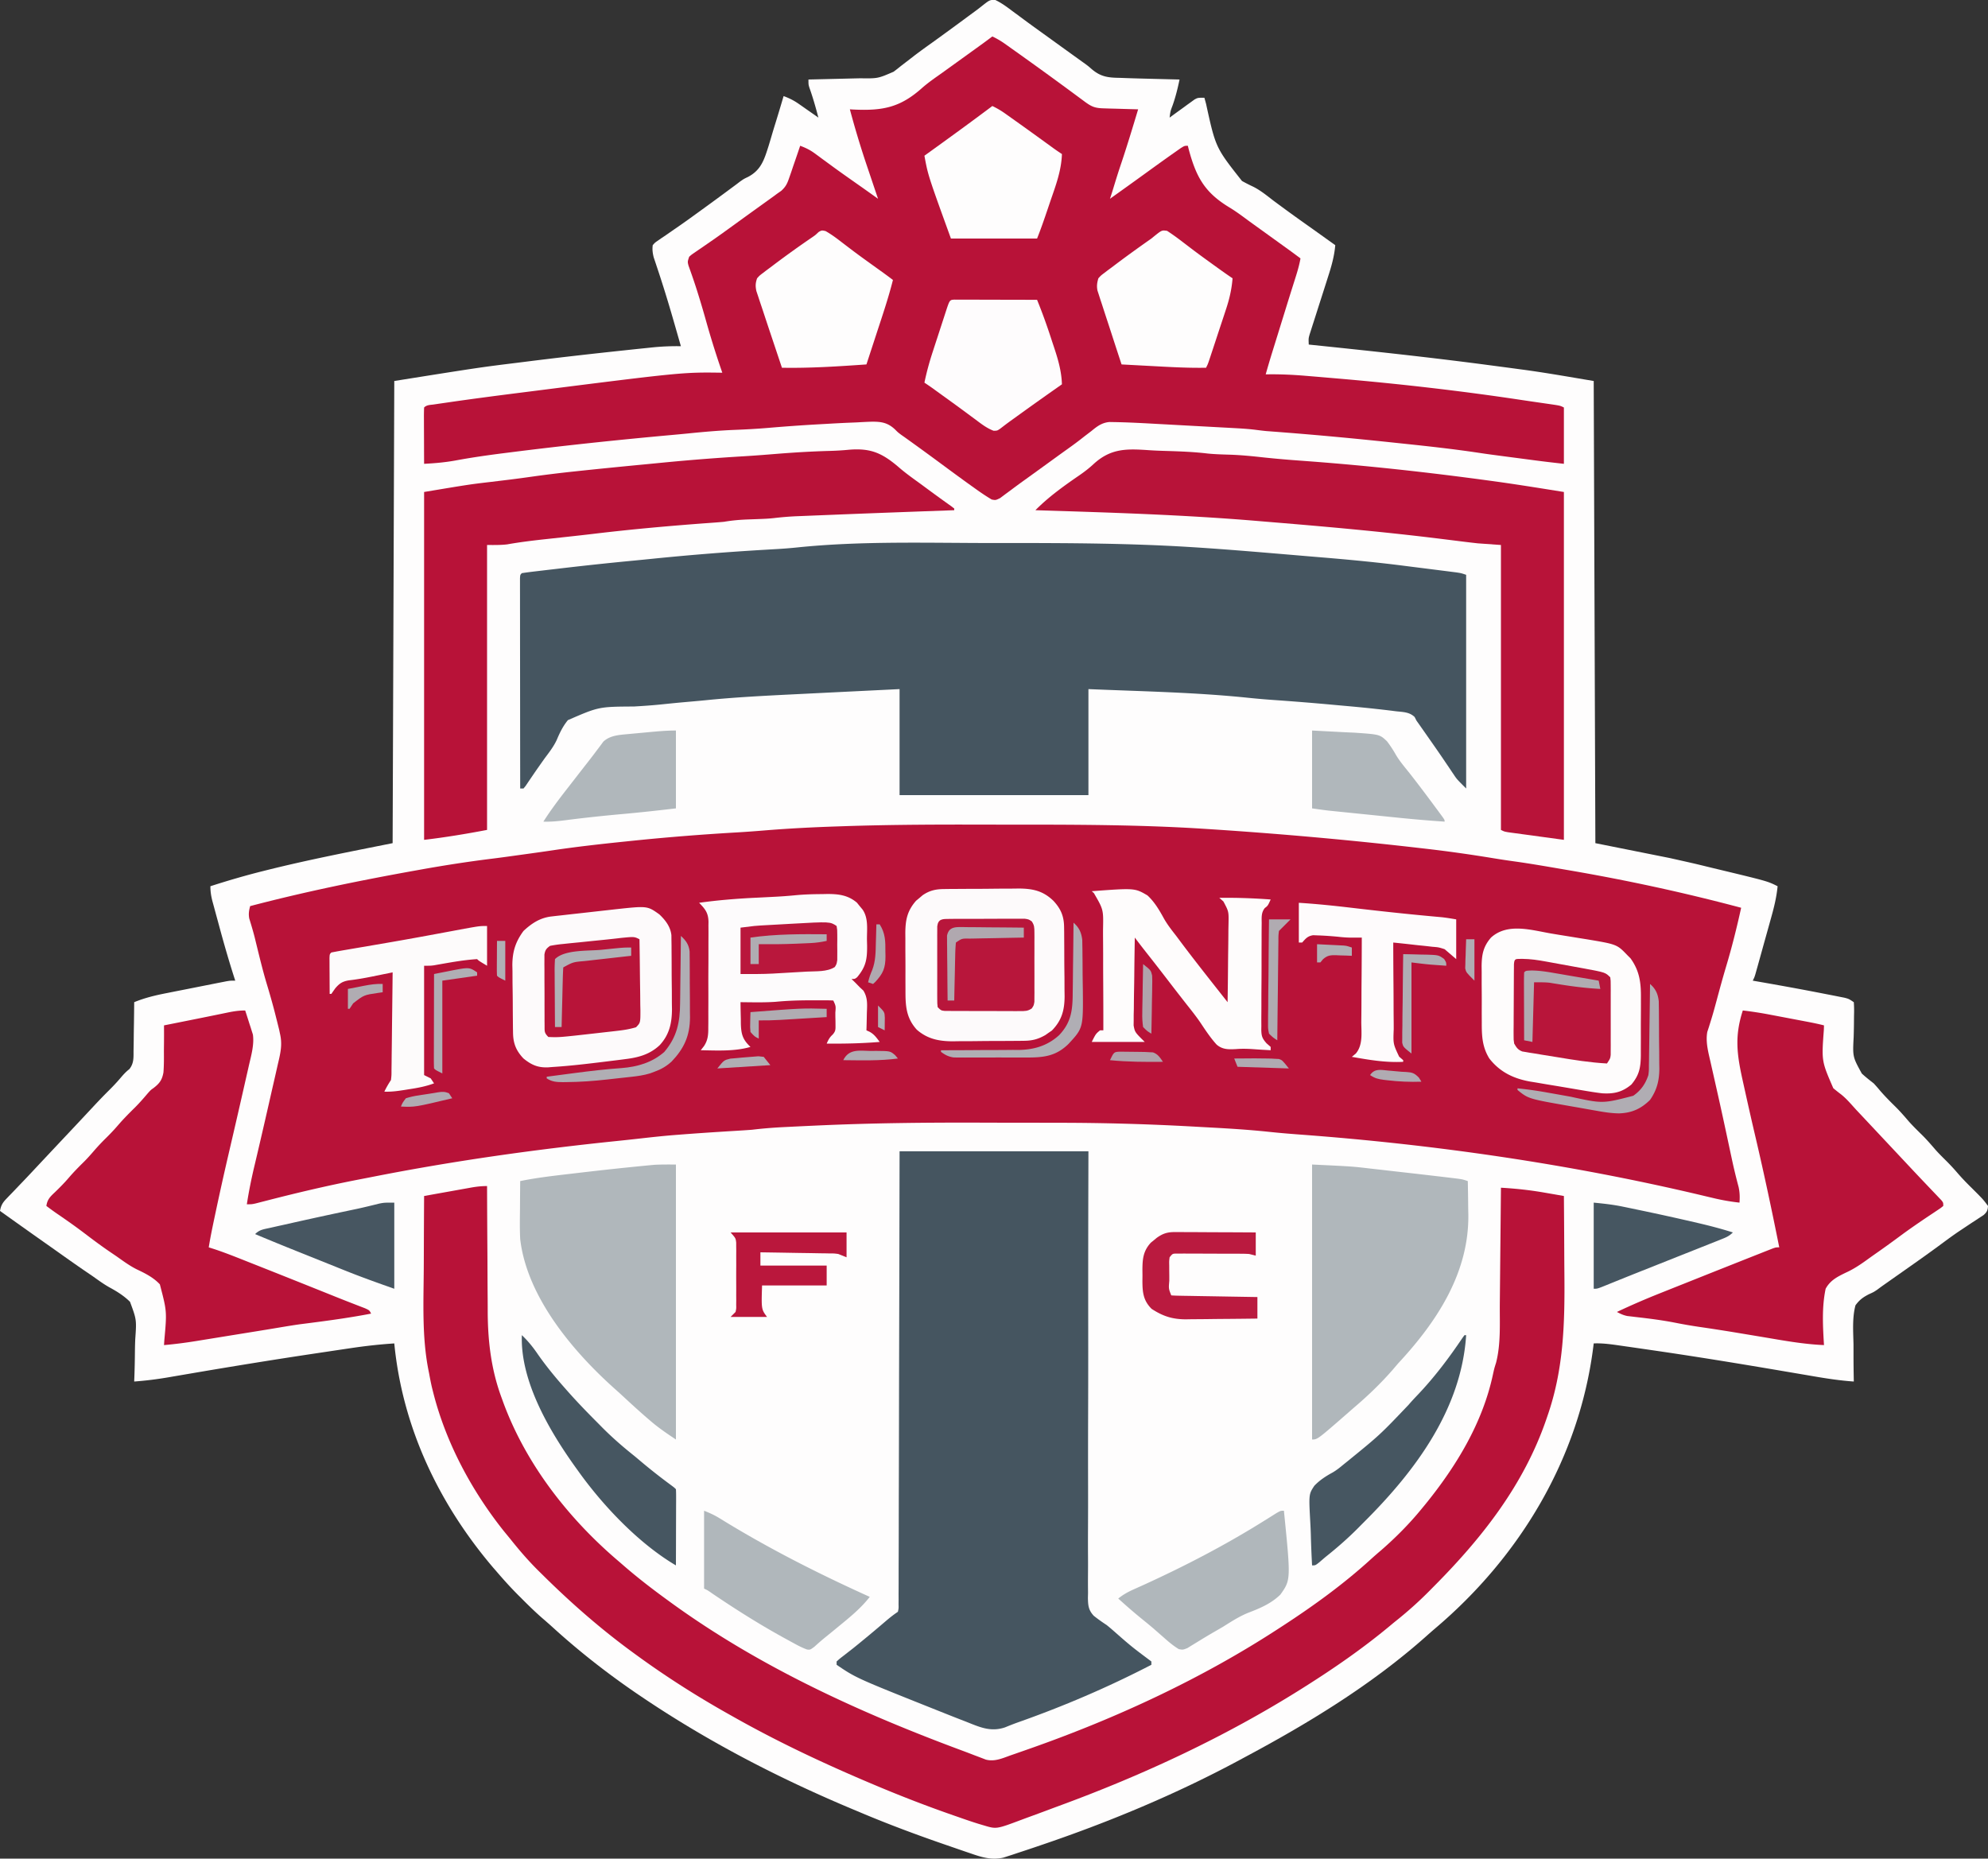
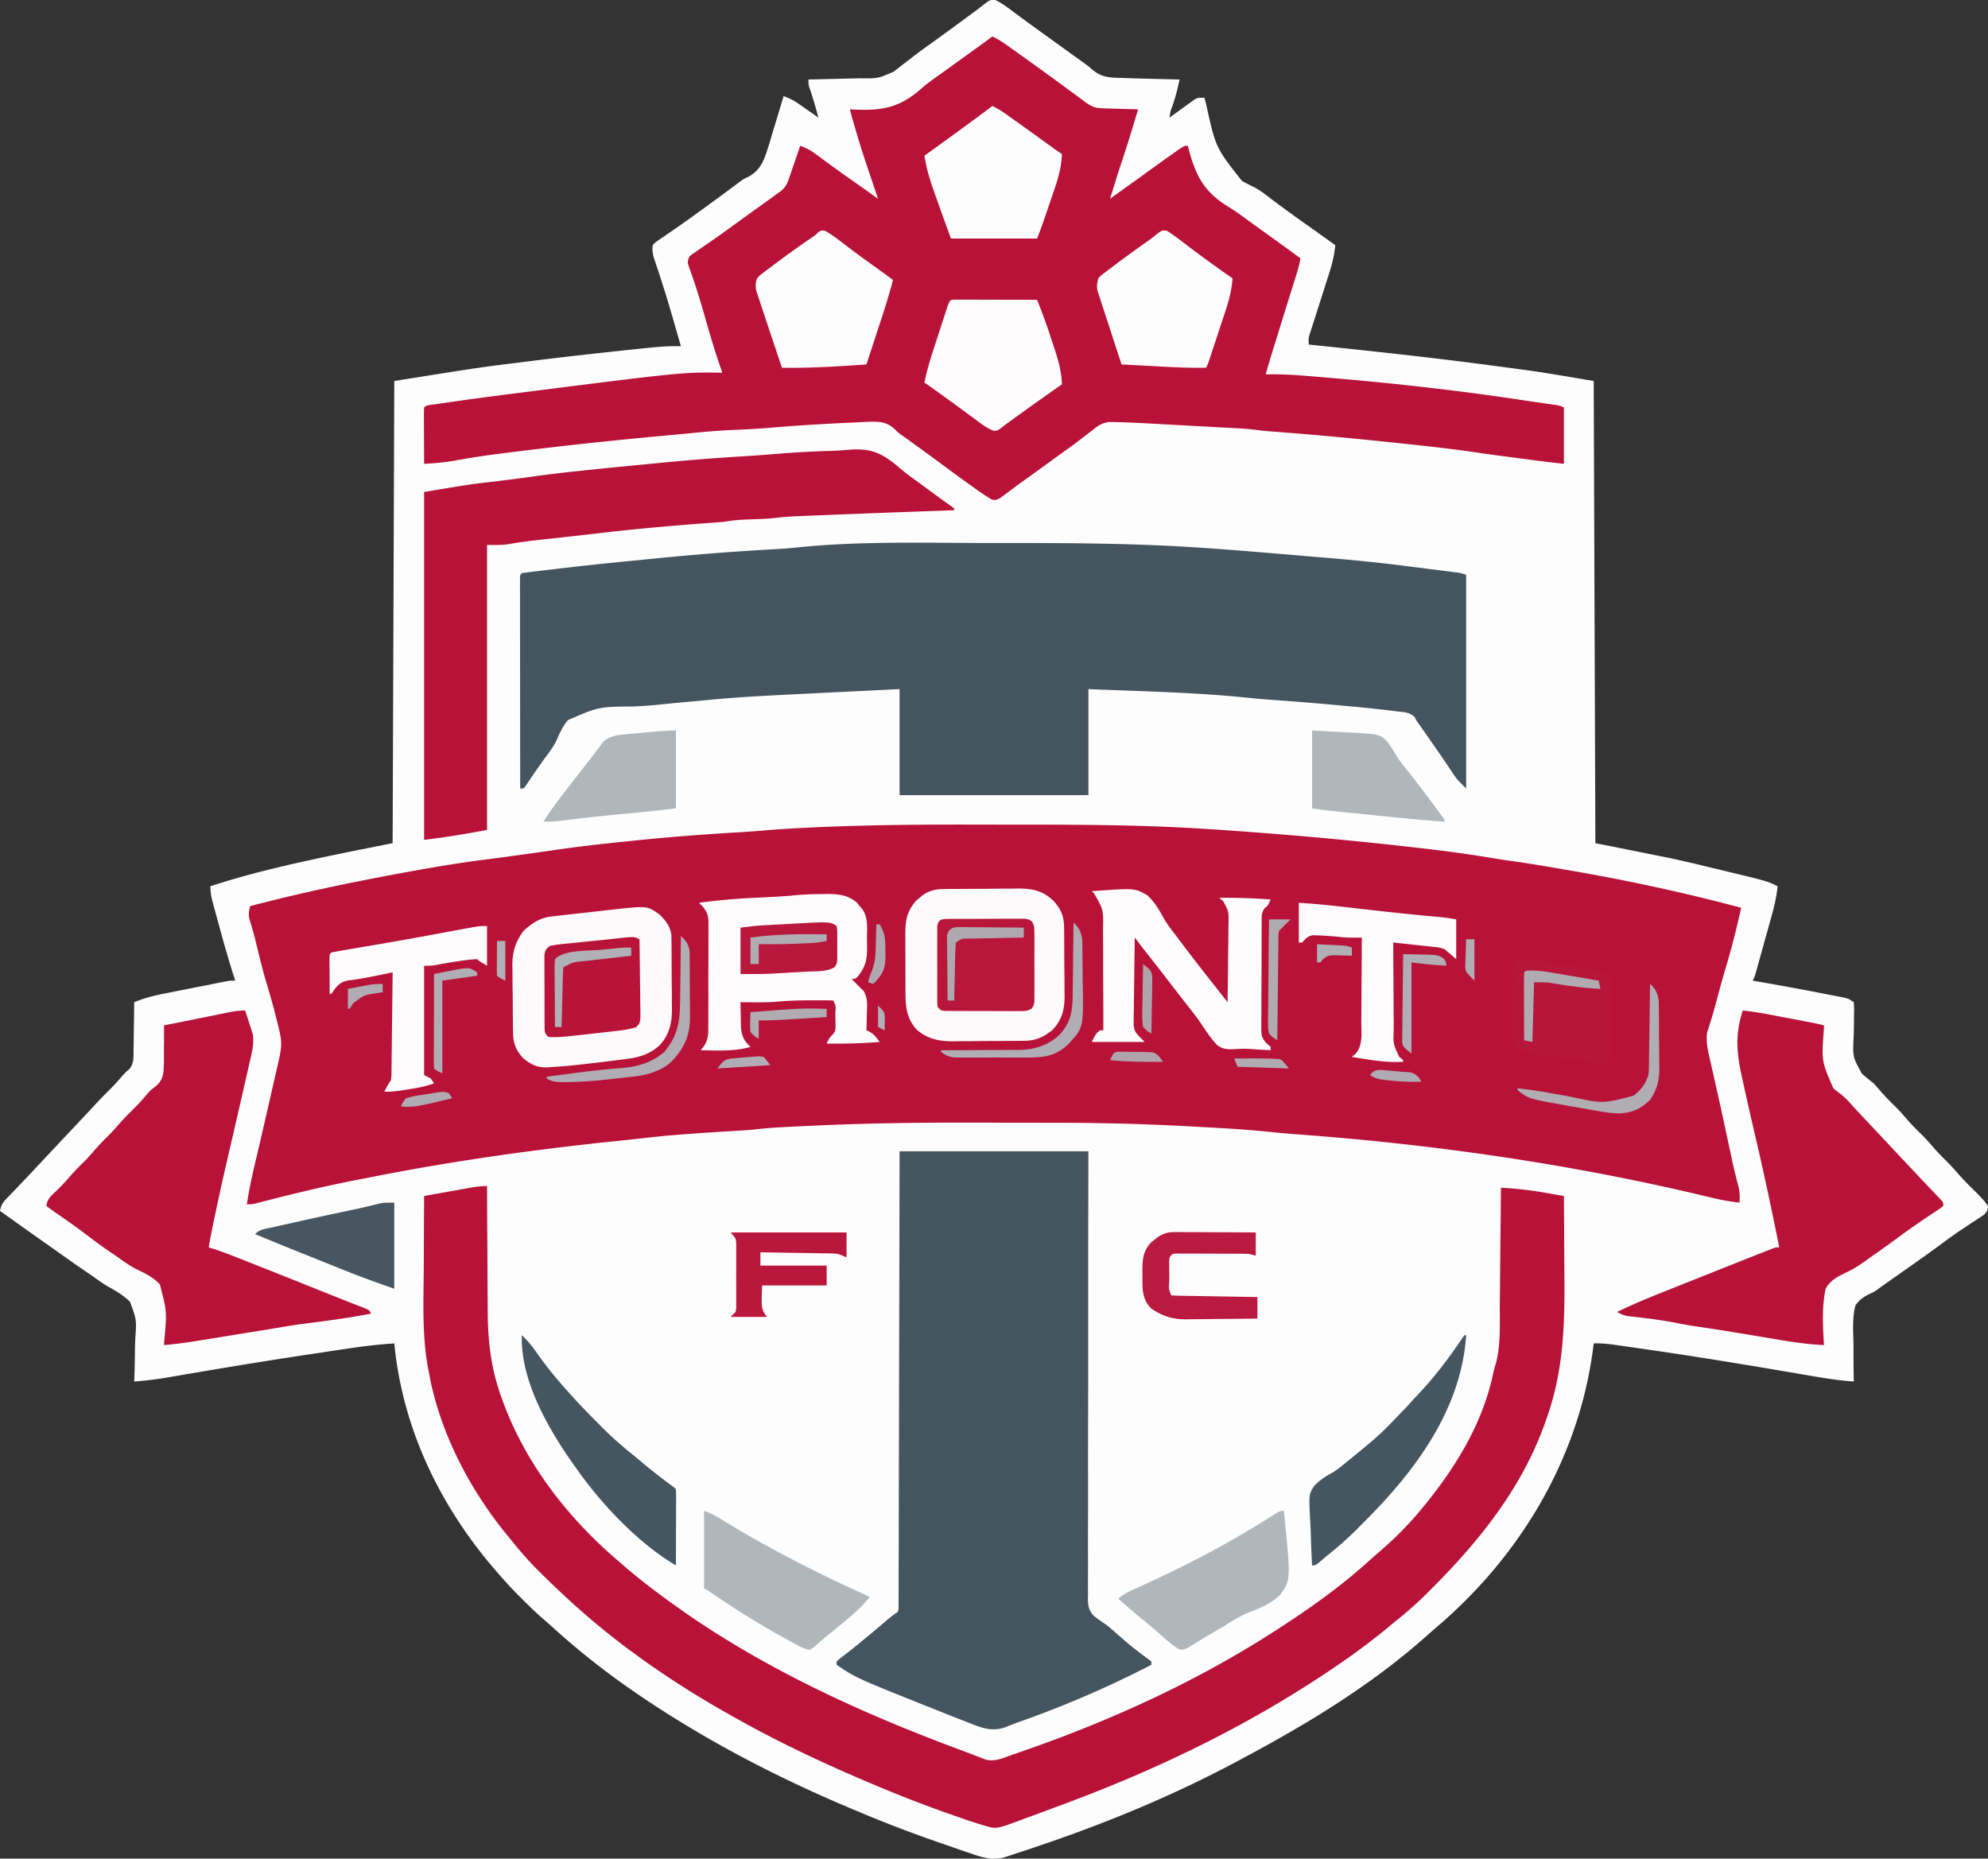
<svg xmlns="http://www.w3.org/2000/svg" width="1200" height="1122">
  <rect width="100%" height="100%" fill="#333333" stroke="none" />
  <path fill="#FEFDFD" d="M600.426-.172c3.964 1.805 7.29 4.313 10.761 6.922l4.856 3.578 2.498 1.854c3.795 2.806 7.628 5.56 11.459 8.318l4.46 3.223a9877 9877 0 0 0 11.813 8.52l4.54 3.269 2.101 1.515 2.071 1.473C657 40 657 40 658.913 41.676 664.46 46.406 668.843 46.9 676 47q2.126.073 4.251.153c4.812.173 9.624.293 14.437.41l5.052.13q6.13.159 12.26.307c-1.097 5.267-2.34 10.352-4.125 15.438C706.48 67.14 706.48 67.14 706 71l1.497-1.102A1263 1263 0 0 1 714.25 65l2.355-1.734 2.286-1.641 2.094-1.523C723 59 723 59 727 59l1 3.65c5.796 26.46 5.796 26.46 21.688 46.6a107 107 0 0 0 6.933 3.532c4.411 2.258 8.21 5.396 12.129 8.406q2.385 1.77 4.777 3.527l2.297 1.69c4.78 3.503 9.611 6.937 14.445 10.366 3.207 2.277 6.406 4.567 9.606 6.854l3.555 2.54L806 148c-.588 6.726-2.301 12.732-4.379 19.14l-1.005 3.166c-1.053 3.317-2.115 6.63-3.178 9.944a3775 3775 0 0 0-3.19 9.987q-.985 3.1-1.987 6.197l-.9 2.833-.798 2.484c-.725 2.51-.725 2.51-.563 6.249l2.352.243c35.47 3.676 70.917 7.473 106.269 12.162q3.135.415 6.272.827 5.953.786 11.904 1.592l3.327.442C934.14 225.19 948.03 227.672 962 230l1 279 45 9c15.299 3.432 15.299 3.432 22.114 5.104 2.744.672 5.49 1.33 8.238 1.986 28.593 6.882 28.593 6.882 34.648 9.91-.63 6.565-2.121 12.652-3.906 18.992l-.863 3.113q-.9 3.235-1.806 6.47-1.39 4.964-2.765 9.933l-1.754 6.297-.836 3.008-.779 2.772-.684 2.444C1059 590 1059 590 1058 592l2.094.364c13.515 2.357 27.014 4.786 40.476 7.433q2.957.578 5.917 1.147l3.642.724 3.22.634C1116 603 1116 603 1119 605c.202 2.779.224 5.35.125 8.121q-.025 2.513-.043 5.025a344 344 0 0 1-.174 7.899c-.614 11.946-.614 11.946 4.92 22.023 2.284 2.115 4.717 4.02 7.172 5.932a92 92 0 0 1 3.625 4.125c3.205 3.757 6.674 7.19 10.188 10.656 2.589 2.627 4.975 5.389 7.374 8.188 2.74 3.07 5.692 5.919 8.622 8.808 2.612 2.65 5.024 5.435 7.445 8.258 1.842 2.073 3.77 4.02 5.746 5.965 2.6 2.56 5.063 5.168 7.438 7.938 2.587 3.013 5.297 5.835 8.124 8.625 7.404 7.364 7.404 7.364 10.438 11.437-.156 2.66-.643 3.676-2.62 5.473l-2.107 1.375-2.354 1.566-2.544 1.649a2673 2673 0 0 0-5.25 3.5l-2.64 1.757c-3.439 2.325-6.781 4.765-10.11 7.242-7.314 5.422-14.741 10.672-22.191 15.904q-5.533 3.887-11.059 7.784l-1.978 1.39a155 155 0 0 0-3.924 2.86c-2.223 1.5-2.223 1.5-5.135 2.813-3.642 1.902-5.639 3.355-8.088 6.687-1.997 7.585-1.354 15.73-1.187 23.5q.01 3.27.005 6.54c.004 5.321.069 10.64.182 15.96-8.33-.57-16.5-1.82-24.72-3.24q-3.465-.596-6.932-1.182-4.99-.846-9.98-1.697c-26.912-4.582-53.84-8.997-80.86-12.903l-6.008-.873q-5.545-.805-11.094-1.593l-3.265-.472c-4.75-.664-9.33-1.239-14.141-1.04l-.256 2.082c-8.485 67.041-44.052 126.46-95.502 170.012a280 280 0 0 0-5.36 4.687C827.91 1017.112 789.799 1040.29 751 1061l-2.867 1.545C709.778 1083.182 669.235 1100.044 628 1114l-3.504 1.193c-3.431 1.16-6.868 2.3-10.308 3.432l-3.11 1.04-2.91.937-2.523.822c-7.186 1.564-12.819-.16-19.555-2.502l-2.885-.977c-3.094-1.053-6.18-2.123-9.268-3.195l-3.202-1.102c-17.484-6.02-34.704-12.441-51.735-19.648l-3.627-1.516c-43.516-18.2-85.468-39.74-124.748-65.921l-1.687-1.125c-19.555-13.064-38.053-27.327-55.426-43.172a380 380 0 0 0-6.301-5.536c-4.263-3.723-8.284-7.654-12.274-11.668l-2.025-2.013C308.403 958.53 304.15 953.848 300 949l-2.414-2.773C264.834 907.688 242.92 861.597 238 811c-8.942.575-17.746 1.567-26.605 2.898l-3.912.579q-5.247.778-10.492 1.57-3.288.495-6.576.985c-25.149 3.76-50.24 7.835-75.304 12.121q-3.055.522-6.11 1.04-3.703.63-7.403 1.272C94.744 832.631 87.934 833.49 81 834l.07-1.666c.225-5.776.335-11.547.382-17.328q.047-3.226.182-6.447c.834-11.878.834-11.878-3.15-22.675-3.672-3.64-7.843-6.247-12.369-8.698-3.523-1.975-6.764-4.348-10.052-6.686a1312 1312 0 0 0-4-2.723c-6.362-4.333-12.628-8.802-18.909-13.252a3915 3915 0 0 0-6.513-4.6A4270 4270 0 0 1 0 731c.587-3.267 1.56-4.95 3.852-7.328l1.806-1.898 1.967-2.024 4.137-4.332 2.142-2.229c3.207-3.349 6.369-6.738 9.534-10.126q8.768-9.355 17.562-18.685a3650 3650 0 0 0 12.115-12.919 3412 3412 0 0 0 3.75-4.02c2.897-3.099 5.828-6.15 8.838-9.138 2.433-2.417 4.76-4.876 6.984-7.489 1.73-2.027 3.254-3.767 5.38-5.386 2.777-3.484 2.536-6.856 2.542-11.13l.05-2.538c.049-2.67.07-5.338.091-8.008q.042-2.72.09-5.437c.074-4.438.123-8.875.16-13.313 6.437-2.644 12.794-4.151 19.613-5.48l3.307-.66q3.44-.685 6.881-1.359 5.278-1.037 10.553-2.093 3.348-.664 6.697-1.326l3.191-.634 2.955-.578 2.598-.51C139 592 139 592 142 592l-.907-2.823c-3.161-9.927-6.032-19.914-8.743-29.972q-1.013-3.744-2.04-7.482l-1.298-4.801-.616-2.238c-.905-3.387-1.396-6.147-1.396-9.684 10.483-3.373 21-6.458 31.688-9.125l2.208-.555c25.168-6.294 50.67-11.233 76.104-16.32l1-279c51.496-8.193 51.496-8.193 74.688-11.062l5.92-.744c19.4-2.43 38.824-4.632 58.267-6.694l3.689-.394q5.15-.545 10.303-1.075l3.031-.32A145 145 0 0 1 411 209a5740 5740 0 0 0-4-13.937l-.607-2.108c-3.117-10.807-6.416-21.534-10.004-32.197l-.955-2.89-.842-2.497c-.657-2.633-.928-4.672-.592-7.371 1.367-1.555 1.367-1.555 3.305-2.875l2.18-1.525 2.39-1.6 4.996-3.473 2.593-1.777c3.868-2.67 7.67-5.427 11.474-8.187.732-.53 1.465-1.058 2.22-1.603a1797 1797 0 0 0 19.123-14.028l2.219-1.643 2.213-1.694C449 108 449 108 451.517 106.802c8.005-4.19 9.833-10.612 12.44-18.764.913-2.985 1.791-5.98 2.668-8.975q.939-3.06 1.887-6.12c1.533-4.97 3.022-9.952 4.488-14.943 3.298 1.227 6.106 2.586 8.988 4.602l2.139 1.484 2.185 1.539 2.245 1.563q2.726 1.9 5.443 3.812c-1.614-6.123-3.312-12.162-5.45-18.125C488 51 488 51 488 48l3.345-.076q6.198-.144 12.396-.296 2.672-.065 5.345-.125 3.86-.089 7.723-.187l2.378-.05c10.723.141 10.723.141 20.215-3.97.736-.56 1.471-1.122 2.229-1.7l2.307-1.846q2.511-1.931 5.027-3.86l2.546-1.978c3.766-2.893 7.625-5.652 11.489-8.412a1970 1970 0 0 0 21.545-15.744 861 861 0 0 1 4.406-3.236q2.019-1.497 3.977-3.07c4.337-3.398 4.337-3.398 7.498-3.622" />
  <path fill="#B81238" d="M595.65 497.8q7.242.016 14.485.015c38.95-.003 77.902.023 116.79 2.525l2.327.148c42.865 2.767 85.58 6.573 128.248 11.512l3.167.363c13.658 1.572 27.22 3.502 40.786 5.734 4.229.695 8.46 1.336 12.707 1.919 9.793 1.365 19.532 3.07 29.278 4.734l3.143.537c35.237 6.027 69.862 13.51 104.419 22.713-2.6 11.859-5.517 23.586-9.001 35.214-2.06 6.905-3.956 13.853-5.823 20.812-1.1 4.09-2.212 8.164-3.48 12.204-.375 1.203-.748 2.406-1.133 3.645l-.997 3.055c-1.127 6.112.644 12.443 2 18.425l.469 2.084q.499 2.22 1.003 4.438c.906 3.991 1.8 7.985 2.696 11.978l.564 2.509c1.33 5.931 2.627 11.87 3.905 17.812l.54 2.507q1.036 4.825 2.068 9.652.711 3.333 1.427 6.665l.452 2.102c1.127 5.187 2.397 10.327 3.765 15.456.726 3.253.771 6.126.545 9.442a127 127 0 0 1-16.082-2.82l-4.702-1.111-2.477-.59c-79.209-18.765-160.523-30.519-241.674-36.542-6.338-.471-12.655-.985-18.974-1.657-11.989-1.27-23.986-2.013-36.023-2.658-3.405-.182-6.809-.373-10.213-.565a1473 1473 0 0 0-79.524-2.257l-6.33-.012q-10.102-.02-20.203-.027-10.177-.004-20.356-.042c-33.485-.127-66.885.205-100.34 1.734l-2.237.102q-7.31.336-14.62.7c-1.215.06-2.429.12-3.68.18-6.225.326-12.377.817-18.565 1.565q-3.39.26-6.781.465l-3.763.232c-1.958.12-1.958.12-3.956.24-9.943.622-19.88 1.28-29.812 2.063l-2.79.215c-6.654.537-13.282 1.253-19.915 2.002q-7.621.86-15.253 1.642c-48.908 5.056-97.627 11.893-145.876 21.383q-4.918.967-9.838 1.914c-18.663 3.63-37.152 8.01-55.559 12.758l-3.27.836-2.832.734C152 727 152 727 149 727c1.264-8.23 2.923-16.284 4.875-24.375a4443 4443 0 0 0 2.35-10.005 4546 4546 0 0 0 7.439-32.37q.834-3.678 1.682-7.353c.802-3.483 1.59-6.969 2.373-10.456.245-1.05.49-2.1.744-3.181 1.204-5.44 1.812-9.727.537-15.26l-.493-2.36-.523-2.1-.595-2.4-.639-2.515-.672-2.67c-1.56-6.124-3.295-12.178-5.127-18.225-2.181-7.302-3.995-14.693-5.808-22.094l-.713-2.91-.697-2.862c-.98-3.826-2.114-7.604-3.275-11.378-.515-2.796-.182-4.757.542-7.486 32.761-8.6 65.855-15.395 99.188-21.375l3.543-.64c14.565-2.618 29.126-4.873 43.814-6.68 5.701-.71 11.39-1.515 17.08-2.305l3.344-.46c5.216-.722 10.43-1.447 15.637-2.227 14.592-2.17 29.221-3.803 43.894-5.313l3.809-.395c21.201-2.188 42.4-3.866 63.677-5.1a743 743 0 0 0 16.815-1.216c14.582-1.188 29.152-1.914 43.773-2.402l3.71-.128c28.787-.966 57.566-1.033 86.365-.96M599 22c2.661 1.272 5.072 2.656 7.477 4.363l2.003 1.418c.708.505 1.416 1.01 2.145 1.532A2837.154 2837.154 0 0 1 620 36l2.248 1.609a2361 2361 0 0 1 28.648 20.897l2.288 1.692 2.017 1.495c3.986 2.893 6.09 3.582 10.998 3.72l3.662.117 3.827.094 3.86.117q4.726.142 9.452.258c-3.484 11.588-6.987 23.156-10.871 34.617-1.524 4.567-2.934 9.167-4.332 13.774A232 232 0 0 1 670 120c6.94-4.942 13.868-9.899 20.766-14.899 6.22-4.506 12.446-9.004 18.734-13.413 1.02-.719 2.042-1.437 3.094-2.176C715 88 715 88 717 88l.525 2.073c4.558 17.053 9.804 26.33 24.982 35.397 4.02 2.467 7.766 5.29 11.556 8.093q2.205 1.594 4.417 3.183 7.201 5.185 14.395 10.379c.755.545 1.51 1.09 2.29 1.65l2.14 1.545 1.874 1.352A466 466 0 0 1 785 156c-.728 4.11-1.88 7.989-3.145 11.965l-1.357 4.296-.734 2.318c-1.358 4.303-2.69 8.614-4.026 12.925l-.847 2.733-3.46 11.17-3.35 10.807A558 558 0 0 0 764 226l2.194-.031c7.401-.059 14.684.288 22.056.914l3.49.286q5.63.47 11.26.956l3.924.334c37.312 3.2 74.508 7.42 111.54 13.01q5.018.751 10.04 1.472l5.558.809 2.438.35c5.27.785 5.27.785 7.5 1.9v34c-5.828-.648-11.641-1.32-17.453-2.086l-2.367-.31-4.94-.65q-3.663-.483-7.326-.962c-13.545-1.78-13.545-1.78-19.73-2.704-15.073-2.248-30.202-3.909-45.357-5.5l-6.49-.686c-21.284-2.254-42.578-4.27-63.916-5.947l-2.809-.222q-2.535-.197-5.073-.389l-2.272-.174-1.927-.145a186 186 0 0 1-6.138-.718c-3.895-.494-7.776-.773-11.697-.988l-2.127-.118q-3.445-.19-6.89-.374l-4.85-.264q-5.07-.277-10.144-.547-6.448-.346-12.896-.703-5.007-.275-10.015-.543-2.375-.129-4.749-.26c-7.374-.407-14.75-.77-22.135-.898l-3.034-.053c-4.541.41-7.42 2.594-10.852 5.429l-4.36 3.328c-.733.576-1.466 1.153-2.22 1.748-3.645 2.834-7.414 5.491-11.17 8.173a3268 3268 0 0 0-4.508 3.262l-2.267 1.642-4.623 3.353c-3.81 2.763-7.622 5.52-11.446 8.263a430 430 0 0 0-8.063 5.93l-3.468 2.55-2.989 2.247C601 302 601 302 598.621 301.55c-3.548-2.1-6.903-4.39-10.246-6.801l-2.242-1.6c-6.362-4.555-12.66-9.194-18.95-13.848a1640 1640 0 0 0-19.046-13.864l-2.086-1.5-2.076-1.45C542 261 542 261 540.302 259.293c-4.369-4.143-8.284-4.787-14.177-4.723-3.046.089-6.083.255-9.125.43q-2.218.093-4.437.179c-4.524.184-9.043.435-13.563.696l-4.887.271c-10.196.576-20.372 1.3-30.548 2.174-6.603.557-13.194.922-19.815 1.18-9.624.386-19.155 1.219-28.734 2.2-3.265.325-6.53.625-9.797.921-32.59 2.955-65.13 6.386-97.594 10.504l-2.943.37c-9.983 1.26-19.895 2.662-29.788 4.508-6.272 1.138-12.533 1.676-18.894 1.997q-.037-7.236-.055-14.471-.008-2.464-.02-4.927c-.013-2.356-.018-4.711-.023-7.067l-.015-2.238c0-1.766.051-3.532.113-5.297 1.641-1.641 3.684-1.502 5.943-1.834l3.208-.476 3.525-.506 3.665-.534c13.93-2.009 27.884-3.822 41.846-5.588l2.046-.259C412.012 224.654 412.012 224.654 436 225l-1.102-3.2a541 541 0 0 1-8.712-28.1 581 581 0 0 0-4.811-16.262l-.608-1.945c-1.607-5.087-3.353-10.121-5.165-15.138C415 158 415 158 416 155c1.388-1.236 1.388-1.236 3.184-2.46.67-.466 1.341-.93 2.033-1.409l2.22-1.506q2.346-1.621 4.688-3.246l2.45-1.691c3.822-2.66 7.593-5.39 11.363-8.125l6.739-4.882q3.638-2.631 7.284-5.251l2.461-1.772 4.654-3.345 2.131-1.536 1.859-1.336L469 117l2.583-1.807c2.822-2.56 3.649-4.468 4.874-8.052l1.182-3.38 1.173-3.511 1.233-3.559q1.5-4.338 2.955-8.691c3.285 1.215 6.013 2.537 8.828 4.617l2.15 1.572 2.272 1.686q2.407 1.763 4.816 3.523l2.474 1.812c3.854 2.804 7.748 5.55 11.647 8.29l4.043 2.844 1.7 1.193c3.032 2.143 6.05 4.303 9.07 6.463l-1.022-3.019q-1.922-5.685-3.83-11.373-.819-2.436-1.644-4.87A552 552 0 0 1 513 66l2.177.13c17.845.834 28.306-1.26 41.62-13.213 3.561-3.098 7.408-5.767 11.265-8.48q2.211-1.588 4.418-3.183l2.225-1.601q6.087-4.385 12.17-8.778c.755-.545 1.51-1.09 2.29-1.65l2.14-1.545 1.874-1.352A466 466 0 0 0 599 22" />
  <path fill="#455560" d="M598.628 327.812q5.655 0 11.31-.002c36.376-.005 72.751.183 109.07 2.46l2.467.154c22.405 1.446 44.782 3.411 67.153 5.293q4.54.38 9.08.757c16.683 1.386 33.325 2.96 49.931 5.095q4.76.609 9.52 1.203 4.302.54 8.602 1.085l4.197.53q2.924.368 5.847.746l3.405.434C882 346 882 346 885 347v129c-5.621-5.621-5.621-5.621-7.402-8.285l-1.239-1.83-1.296-1.948-2.872-4.238-1.542-2.28c-3.01-4.417-6.081-8.792-9.149-13.169l-1.816-2.598-1.715-2.449-1.518-2.167L855 435l-1.1-2.161c-3.154-3.052-7.03-2.98-11.267-3.46l-2.831-.36A610 610 0 0 0 831 428l-2.702-.296c-6.135-.654-12.277-1.22-18.423-1.767l-5.668-.517a1658 1658 0 0 0-34.337-2.772 481 481 0 0 1-16.3-1.394c-32.014-3.33-64.439-3.895-96.57-5.254v64H543v-64a61567 61567 0 0 0-61 3l-3.226.16c-17.658.877-35.29 1.77-52.884 3.556-4.538.446-9.08.836-13.622 1.236q-3.975.36-7.946.764l-6.324.645c-5.085.5-10.168.842-15.27 1.137-21.272.124-21.272.124-39.931 8.232-2.954 3.612-4.888 7.533-6.676 11.823-1.926 4.205-4.743 7.753-7.496 11.447a726 726 0 0 0-2.953 4.184l-1.381 1.964a543 543 0 0 0-3.525 5.137l-1.891 2.777-1.57 2.348L316 476h-2q-.035-25.203-.052-50.407-.007-11.7-.023-23.403-.015-10.196-.02-20.39a6548 6548 0 0 0-.01-10.804c-.009-4.014-.009-8.027-.009-12.04l-.01-3.645.004-3.293-.003-2.88C314 347 314 347 315 346c2.744-.412 5.475-.767 8.23-1.086l2.573-.307q4.192-.497 8.385-.982l5.822-.683a1985 1985 0 0 1 42.94-4.552c3.695-.353 7.388-.726 11.081-1.101a1599 1599 0 0 1 66.512-5.338l2.903-.173q2.664-.159 5.328-.31c4.09-.24 8.158-.547 12.234-.973 38.84-4.018 78.64-2.69 117.62-2.683M543 695h114l-.067 25.393c-.063 26.815-.078 53.63-.061 80.445l.006 12.497.001 2.513c.005 13.426-.025 26.851-.069 40.277q-.065 20.665-.02 41.331.027 12.75-.046 25.501c-.032 5.83-.027 11.66.007 17.49a623 623 0 0 1-.02 10.089 520 520 0 0 0 .028 10.948l-.076 3.207c.109 4.577.34 7.244 3.505 10.696 2.526 2.033 5.102 3.836 7.812 5.613q1.745 1.402 3.434 2.871c11.42 10.04 11.42 10.04 23.566 19.129v2c-26.28 13.623-53.139 25.096-81.038 34.93-2.49.9-4.928 1.87-7.376 2.875-8.817 2.939-15.44-.29-23.711-3.555l-3.867-1.5c-4.011-1.562-8.01-3.153-12.008-4.75l-1.89-.753c-48.292-19.249-48.292-19.249-60.11-27.247v-2c1.8-1.629 1.8-1.629 4.313-3.562l2.78-2.172L515 995a856 856 0 0 0 19.673-16.37c2.38-2.03 4.72-3.893 7.327-5.63.456-2.106.456-2.106.385-4.588l.028-2.946-.014-3.26.02-3.446c.019-3.835.016-7.67.013-11.507q.013-4.109.031-8.217.034-8.865.04-17.732c.006-8.546.029-17.092.056-25.637q.063-20.796.095-41.592.03-20.205.084-40.41l.006-2.515.034-12.49c.093-34.553.162-69.106.222-103.66" />
  <path fill="#B81238" d="m294 716 .011 3.465q.056 16.305.173 32.606.062 8.378.087 16.756c.015 5.408.05 10.816.097 16.223q.022 3.068.024 6.136c.015 18.05 2.038 35.539 8.358 52.564l1.046 2.893C317.654 884.21 343.54 917.256 374 943l2.82 2.45C385.238 952.725 394 959.462 403 966l2.245 1.636c53.73 38.965 114.701 66.64 176.693 89.593 2.043.764 4.078 1.548 6.112 2.335q1.88.712 3.759 1.42l3.27 1.257c5.495 1.428 10.282-.947 15.484-2.76l2.227-.77q3.607-1.255 7.21-2.524l2.508-.881C674.533 1036.958 725.772 1013.175 772 983l2.602-1.692c18.687-12.185 36.575-25.152 53.078-40.206a255 255 0 0 1 6.133-5.352c8.649-7.542 16.924-15.865 24.187-24.75l2.441-2.965c18.618-22.95 34.472-49.025 40.7-78.16.859-3.875.859-3.875 1.906-7.187 2.969-11.486 2.168-23.886 2.27-35.668l.062-6.074q.082-7.942.153-15.885.077-8.126.161-16.25.16-15.906.307-31.811c9.078.509 17.924 1.473 26.875 3.063l3.277.564q3.925.678 7.848 1.373.142 16.12.207 32.24.028 7.49.095 14.98c.265 29.629-.407 57.493-10.302 85.78l-.727 2.125c-13.487 39.13-38.394 70.929-67.247 100.023q-1.5 1.514-2.995 3.03c-6.659 6.744-13.6 12.926-21.031 18.822a884 884 0 0 0-3.941 3.266C822.183 995.39 805.406 1007.005 788 1018l-2.232 1.413c-46.068 29.01-95.688 52.108-146.74 70.84q-3.239 1.195-6.47 2.41a1365 1365 0 0 1-11.55 4.26 559 559 0 0 0-4.458 1.654c-15.088 5.657-15.088 5.657-22.55 3.423l-3.479-1.035c-4.27-1.328-8.489-2.796-12.708-4.277l-2.33-.81c-15.7-5.458-31.162-11.428-46.483-17.878l-1.926-.81c-29.055-12.246-57.64-25.621-85.074-41.19l-2.407-1.352c-19.217-10.806-37.79-22.642-55.593-35.648l-2.005-1.459c-19.595-14.312-37.522-30.041-54.745-47.104l-2.653-2.613C318.63 941.864 313.244 935.599 308 929a3684 3684 0 0 0-4-4.875c-19.522-24.548-35.114-53.752-42.687-84.25l-.578-2.29c-.662-2.85-1.204-5.708-1.735-8.585l-.39-1.923c-3.936-20.058-2.957-40.654-2.816-60.99.031-4.982.044-9.964.06-14.946q.048-14.57.146-29.141 7.152-1.288 14.307-2.563 2.433-.435 4.865-.874 3.5-.63 7-1.25l2.191-.398c3.293-.582 6.277-.915 9.637-.915" />
-   <path fill="#B81339" d="M693.644 271.78c3.403.223 6.798.35 10.208.45 8.35.254 16.639.544 24.936 1.54 4.82.5 9.675.588 14.517.748 5.854.236 11.643.768 17.465 1.408a606 606 0 0 0 21.125 1.933l2.869.214 5.948.444c36.156 2.722 72.176 6.718 108.1 11.608l2.59.352c14.24 1.95 28.402 4.252 42.598 6.523v210l-30.25-4.125-3.266-.445C908 502 908 502 906 501V329l-14-1a710 710 0 0 1-11.883-1.418q-3.435-.429-6.872-.854l-3.63-.452c-33.611-4.161-67.293-7.202-101.044-9.981q-4.85-.401-9.7-.81c-44.55-3.75-89.198-5.091-133.871-6.485 7.967-8.077 17.306-14.742 26.65-21.156 3.098-2.142 5.944-4.337 8.69-6.918 10.35-9.352 19.808-9.08 33.304-8.146" />
  <path fill="#B81238" d="M512.602 271.484c12.506-.992 19.312 1.73 28.91 9.723l2.208 1.89c3.922 3.274 8.082 6.22 12.217 9.216q2.37 1.747 4.735 3.5a958 958 0 0 0 13.59 9.832L576 307v1l-1.727.062c-25.326.918-50.652 1.844-75.973 2.874q-3.093.125-6.185.248-4.317.172-8.635.351l-2.521.098c-4.68.2-9.295.593-13.947 1.143-2.496.278-4.983.414-7.492.505l-2.838.114-5.774.21c-4.735.19-9.234.588-13.908 1.395-3.766.35-7.54.607-11.312.875-22.285 1.657-44.53 3.652-66.72 6.305a1620 1620 0 0 1-16.124 1.828l-2.416.264q-4.775.523-9.551 1.04c-8.299.893-16.535 1.859-24.759 3.319-4.013.475-8.077.369-12.118.369v172c-12.597 2.4-25.264 4.502-38 6V297c27.431-4.572 27.431-4.572 40.125-6.062q4.122-.498 8.242-1c1.307-.16 2.614-.318 3.96-.481a724 724 0 0 0 12.14-1.627 764 764 0 0 1 26.248-3.228l3.663-.39c12.976-1.37 25.96-2.65 38.948-3.892 3.975-.38 7.948-.77 11.922-1.158a1322 1322 0 0 1 47.779-3.724c6.79-.412 13.568-.943 20.348-1.5 10.543-.832 21.075-1.456 31.648-1.735 3.884-.103 7.712-.344 11.579-.719M1052 610a228 228 0 0 1 16.734 2.594l2.426.46q2.517.476 5.032.957 3.847.734 7.695 1.462l4.91.933 2.314.44c3.322.635 6.613 1.313 9.889 2.154l-.083 2.655c-1.4 18.929-1.4 18.929 5.708 35.283 1.534 1.258 3.072 2.516 4.667 3.696 3.34 2.672 6.088 5.958 8.958 9.116q1.926 2.058 3.86 4.11 5.699 6.066 11.39 12.14l3.75 4 7.5 8 1.879 2.003 3.713 3.966q4.944 5.285 9.935 10.523l2.11 2.223q2.014 2.123 4.043 4.234l1.816 1.918 1.615 1.691C1173 726 1173 726 1173 728c-1.506 1.246-1.506 1.246-3.629 2.652l-2.363 1.586-2.57 1.7c-6.043 4.06-12.035 8.152-17.876 12.5a613 613 0 0 1-14.87 10.7 375 375 0 0 0-5.107 3.644c-4.088 2.941-8.006 5.512-12.605 7.581-5.019 2.45-9.236 4.59-11.98 9.637-2.359 11.12-1.685 22.718-1 34-12.504-.516-24.745-2.801-37.062-4.875a13968 13968 0 0 0-12.723-2.117l-3.126-.521a1109 1109 0 0 0-22.56-3.498 283 283 0 0 1-14.341-2.489c-7.78-1.52-15.6-2.508-23.472-3.41l-2.857-.344-2.547-.291c-2.404-.473-4.154-1.325-6.312-2.455 8.758-4.14 17.582-7.945 26.586-11.52l3.815-1.523q4.98-1.99 9.965-3.97 3.977-1.583 7.952-3.172c8.222-3.284 16.451-6.552 24.682-9.815l3.547-1.409q4.869-1.931 9.742-3.853l2.916-1.158 2.645-1.04 2.298-.907C1072 753 1072 753 1074 753c-4.405-22.05-9.07-44.014-14.188-65.91l-.562-2.406-.56-2.397c-2.128-9.123-4.163-18.266-6.19-27.412l-.52-2.346c-3.533-15.918-5.066-26.771.02-42.529M148 610a627 627 0 0 1 2.563 8l.748 2.254.693 2.246c.215.67.43 1.34.65 2.031.863 6.162-1.025 12.63-2.404 18.63l-.527 2.333q-.857 3.785-1.723 7.568l-1.212 5.352a5246 5246 0 0 1-6.14 26.734l-.574 2.473-.57 2.455-1.129 4.861-.562 2.42A1866 1866 0 0 0 130 732.563l-.449 2.115C128.263 740.772 126.99 746.85 126 753l3.59 1.145c6.756 2.255 13.354 4.917 19.972 7.543l4.295 1.697a10203 10203 0 0 1 40.274 16.057l2.432.974 4.706 1.89a889 889 0 0 0 11.207 4.429l2.12.827q2.843 1.104 5.689 2.196C223 791 223 791 224 793c-11.984 2.32-24.033 4-36.137 5.554l-3.726.481-3.29.418c-4.22.6-8.415 1.295-12.617 2.004-9.163 1.54-18.339 3.003-27.512 4.484q-3.849.623-7.697 1.248-5.607.911-11.216 1.815l-3.442.562C111.921 810.6 105.501 811.444 99 812l.194-2.915c1.576-17.399 1.576-17.399-2.702-33.762-3.922-4.17-8.784-6.61-13.912-9.032-4.36-2.182-8.233-5.043-12.205-7.854q-2.381-1.62-4.766-3.238c-5.094-3.501-10.027-7.2-14.946-10.941-5.227-3.966-10.57-7.724-15.991-11.418A166 166 0 0 1 28 728c.546-3.913 2.3-5.587 5.125-8.25 2.949-2.846 5.776-5.696 8.438-8.812 2.994-3.493 6.191-6.712 9.468-9.938 1.909-1.939 3.696-3.937 5.469-6 2.397-2.789 4.88-5.42 7.5-8 2.6-2.56 5.063-5.168 7.438-7.937 3.272-3.81 6.793-7.311 10.367-10.836 2.563-2.6 4.949-5.315 7.297-8.11C91 658 91 658 92.736 656.778c3.593-2.799 5.08-4.784 5.922-9.34.339-4.29.314-8.575.28-12.875q.02-2.265.048-4.53c.041-3.678.04-7.355.014-11.033l4.766-.953 3.11-.622q3.392-.679 6.785-1.355c5.44-1.086 10.878-2.177 16.312-3.293l2.743-.56q2.544-.519 5.088-1.048c3.494-.71 6.614-1.169 10.196-1.169" />
-   <path fill="#B0B7BB" d="M792 703c24.142 1.15 24.142 1.15 34.3 2.34l3.428.385c3.529.398 7.057.805 10.585 1.212q3.555.403 7.11.803 9.792 1.108 19.577 2.26l2.666.312q3.408.402 6.814.817l3.665.444C883 712 883 712 886 713q.149 7.278.22 14.557.03 2.466.082 4.93c.737 35.5-18.863 65.304-42.302 90.513a803 803 0 0 0-3.312 3.875c-7.259 8.322-15.27 15.992-23.688 23.125q-1.626 1.42-3.25 2.844C795.242 869 795.242 869 792 869zM408 703v166c-5.531-3.687-10.363-6.944-15.312-11.187l-1.66-1.422c-5.289-4.559-10.43-9.273-15.544-14.025a370 370 0 0 0-4.48-4.046C345.746 815.74 318.067 782.922 314 748c-.307-6.057-.19-12.126-.125-18.187q.016-2.455.027-4.909.035-5.952.098-11.904c10.168-2.09 20.45-3.232 30.75-4.437.92-.11 1.84-.218 2.789-.33 12.31-1.45 24.626-2.827 36.961-4.045l3.73-.375 3.489-.333 2.967-.284c4.43-.262 8.875-.196 13.314-.196" />
  <path fill="#FDFAFB" d="m570.024 536.694 3.612-.049 3.88-.016 4.016-.027q4.207-.024 8.413-.028c3.572-.005 7.143-.043 10.715-.088a793 793 0 0 1 8.298-.038c1.95-.006 3.9-.036 5.85-.066 8.576.043 14.787 1.351 21.065 7.432 4.451 4.796 6.361 9.244 6.433 15.843l.049 3.37.016 3.614c.01 1.236.018 2.473.027 3.747q.022 3.924.028 7.848c.006 3.985.06 7.97.111 11.955q.015 3.82.022 7.637l.059 3.59c-.046 8.45-1.7 14.553-7.68 20.703L633 623.437l-1.937 1.372c-4.324 2.497-7.894 3.445-12.888 3.497l-3.48.049-3.738.016c-1.279.01-2.558.018-3.875.027q-4.06.024-8.117.028c-3.442.005-6.883.043-10.325.088-3.31.037-6.622.039-9.933.045l-3.707.059c-8.317-.044-15.193-1.416-21.61-7.025-6.653-7.356-6.847-14.818-6.824-24.245l-.015-3.68q-.01-3.84.003-7.682c.008-3.907-.02-7.812-.052-11.718q-.003-3.742.002-7.483l-.034-3.52c.068-7.921 1.129-13.384 6.495-19.507l1.973-1.633 1.964-1.68c4.261-2.935 7.993-3.7 13.122-3.751M398 552c3.686 3.499 6.728 7.442 7.274 12.578l.032 2.95.049 3.36.016 3.62c.01 1.236.018 2.471.027 3.745q.022 3.926.028 7.852c.006 3.984.06 7.966.111 11.95q.015 3.82.022 7.64l.059 3.584c-.045 8.384-1.563 15.308-7.374 21.632-5.931 5.592-12.771 7.48-20.65 8.44l-2.407.317c-2.561.332-5.123.646-7.687.957l-2.64.326c-10.409 1.278-20.829 2.525-31.298 3.174l-2.66.213c-6.196.27-10.099-1.446-14.902-5.338-4.458-4.693-6.23-9.092-6.322-15.534l-.058-3.288-.026-3.53-.035-3.666q-.028-3.84-.04-7.68c-.019-3.892-.08-7.782-.144-11.673q-.02-3.74-.031-7.48l-.075-3.493c.044-8.125 1.87-14.073 6.731-20.656 4.936-4.621 10.082-7.976 16.875-8.746l2.945-.345 3.18-.346 3.305-.377q3.51-.396 7.02-.782c3.746-.412 7.492-.837 11.238-1.263l7.437-.828 3.52-.399c19.22-2.082 19.22-2.082 26.48 3.086" />
-   <path fill="#FEFCFC" d="M936.015 563.486c3.43.59 6.865 1.138 10.301 1.686q3.875.631 7.746 1.266l3.711.584c18.26 3.06 18.26 3.06 24.602 9.666l1.836 1.824c5.61 7.802 6.377 14.96 6.285 24.406l.005 3.685a1024 1024 0 0 1-.034 7.672c-.03 3.91-.021 7.82-.008 11.73q-.01 3.738-.025 7.475l.008 3.533c-.085 7.339-.87 11.915-5.692 17.675-5.569 4.682-10.659 5.763-17.75 5.312-3.968-.477-7.9-1.125-11.84-1.793l-3.398-.57q-3.545-.597-7.088-1.208c-3.594-.613-7.191-1.202-10.79-1.79q-3.456-.589-6.911-1.182l-3.23-.518C913.679 651.155 905.375 647.2 899 639c-4.34-7.007-4.601-13.781-4.566-21.848l-.02-3.67q-.01-3.824.01-7.647c.013-3.89-.02-7.776-.059-11.665q0-3.727.006-7.455l-.04-3.501c.08-7.015 1.006-11.827 5.669-17.214 9.875-8.956 23.967-4.633 36.015-2.514" />
  <path fill="#FDFBFC" d="m496.188 539.75 2.826-.062c6.932-.04 12.777.582 18.263 5.25l1.66 2.062 1.715 2.063c3.66 5.262 2.612 12.05 2.66 18.187l.088 3.684c.059 8.2-.716 12.674-6.025 19.004C516 591 516 591 514 591l2.25 2.188L519 596l2.156 2c2.766 4.5 2.274 8.645 2.094 13.813l-.055 2.966A487 487 0 0 1 523 622l1.86.836c2.813 1.53 4.26 3.612 6.14 6.164-10.692.872-21.276 1.118-32 1 .98-2.186 1.744-3.774 3.554-5.375 1.837-2.064 1.809-3.092 1.774-5.82l-.015-2.418-.063-2.512-.016-2.535c.332-3.989.332-3.989-1.234-7.34-1.7-.1-3.406-.13-5.11-.133l-3.206-.006-3.434.014-3.483.006c-6.559.033-13.025.261-19.556.896-7.053.49-14.145.294-21.211.223.023 3.376.1 6.75.188 10.125l.017 2.883c.2 6.422 1.092 9.537 5.795 13.992-9.329 2.782-20.354 2.18-30 2l1.967-2.522c2.375-3.585 2.606-6.914 2.566-11.132.01-.743.018-1.485.027-2.25.022-2.438.015-4.876.006-7.315q.009-2.555.02-5.11.014-5.346-.01-10.692c-.017-4.56.007-9.119.042-13.678.022-3.516.02-7.032.012-10.547q0-2.522.02-5.043c.018-2.353.004-4.704-.019-7.057l.036-2.088c-.108-5.513-1.974-7.78-5.667-11.566 11.429-1.601 22.789-2.508 34.313-3.062a5279 5279 0 0 0 11.541-.587 264 264 0 0 0 12.052-.894c5.43-.529 10.828-.676 16.281-.707" />
  <path fill="#FEFCFC" d="M659 538c26.025-1.923 26.025-1.923 33.649 2.556 4.309 4.003 7.164 8.89 9.97 14.015 2.126 3.739 4.742 7.043 7.381 10.429q1.47 1.962 2.934 3.93c9.14 12.185 18.652 24.095 28.066 36.07q.176-10.992.26-21.985c.025-3.403.06-6.806.117-10.21.065-3.916.09-7.833.111-11.75l.078-3.685c.132-7.11.132-7.11-3.097-13.186L736 542c10.386-.134 20.643.238 31 1-1.686 3.76-1.686 3.76-3.548 5.179-2.224 2.789-1.886 5.732-1.872 9.15l-.026 2.253c-.023 2.46-.024 4.92-.023 7.379l-.023 5.13q-.019 5.379-.009 10.759c.006 4.592-.025 9.184-.065 13.776-.026 3.533-.029 7.066-.025 10.598a534 534 0 0 1-.03 5.079 423 423 0 0 0 .006 7.109l-.04 2.113c.067 3.934.532 5.337 3.193 8.324L767 632v2l-3.227-.184-2.106-.117a337 337 0 0 1-4.63-.308c-3.693-.262-7.124-.384-10.826-.082-4.519.25-8.268.377-11.85-2.73-3.677-4.054-6.672-8.58-9.692-13.131-2.76-4.049-5.816-7.858-8.856-11.698q-1.768-2.265-3.532-4.531l-1.691-2.172c-2.27-2.924-4.525-5.86-6.778-8.797a1463 1463 0 0 0-12.147-15.583A413 413 0 0 1 685 566c-.152 7.847-.257 15.693-.33 23.541a846 846 0 0 1-.123 8.005c-.073 3.84-.106 7.68-.133 11.52-.03 1.19-.062 2.378-.094 3.603l-.001 3.396-.04 2.967c.753 4.075.753 4.075 6.721 9.968h-32c2.429-4.857 2.429-4.857 5-7h2c.008-9.771-.016-19.542-.08-29.313a1703 1703 0 0 1-.04-13.613q.007-6.574-.059-13.15a396 396 0 0 1-.001-5.003c.25-11.819.25-11.819-5.536-21.783z" />
  <path fill="#FEFDFD" d="M498.3 139.48c3.542 1.994 6.68 4.345 9.887 6.833q2.122 1.62 4.247 3.234l2.241 1.705c4.74 3.564 9.568 7.01 14.384 10.47l2.175 1.563 1.913 1.371A393 393 0 0 1 539 169c-2.69 10.726-6.246 21.186-9.687 31.688l-1.838 5.63Q525.24 213.161 523 220c-17.017 1.185-33.932 2.309-51 2q-2.457-7.332-4.907-14.667l-1.664-4.971q-2.378-7.093-4.714-14.199a925 925 0 0 0-2.033-6.064l-1.135-3.462-.99-2.966c-.628-3.013-.563-4.767.443-7.671 1.496-1.662 1.496-1.662 3.438-3.129l2.188-1.68 2.374-1.754 2.424-1.837a610 610 0 0 1 22.962-16.445c1.764-1.216 1.764-1.216 3.778-3.112C496 139 496 139 498.301 139.48M704.488 139.355c3.346 2.19 6.54 4.507 9.7 6.958q2.119 1.617 4.242 3.23l2.24 1.705c4.008 3.014 8.074 5.946 12.143 8.877l2.334 1.685C738.074 163.917 741 166 744 168c-.537 6.81-1.956 12.752-4.125 19.215l-.93 2.84c-.974 2.963-1.96 5.923-2.945 8.882l-1.984 6.042c-1.207 3.664-2.414 7.329-3.633 10.99l-.738 2.219C729 220 729 220 728 222c-10.775.198-21.496-.417-32.25-1l-5.473-.29A9774 9774 0 0 1 677 220q-3.255-9.896-6.464-19.806-1.095-3.37-2.203-6.736a1813 1813 0 0 1-3.15-9.688l-1.01-3.038-.91-2.85-.814-2.496c-.525-2.788-.244-4.677.551-7.386 1.544-1.694 1.544-1.694 3.543-3.2l2.235-1.71 2.41-1.778 2.454-1.857c7.023-5.287 14.162-10.408 21.358-15.455l1.772-1.457c4.556-3.639 4.556-3.639 7.716-3.188" />
  <path fill="#FEFCFD" d="m576.094 180.88 2.793.006h3.155l3.43.016 3.494.005c3.699.005 7.398.018 11.097.03q3.75.008 7.501.014 9.218.017 18.436.049c3.152 7.733 5.942 15.508 8.52 23.45.667 2.05 1.35 4.095 2.033 6.14 2.328 7.092 4.22 13.889 4.447 21.41l-3.086 2.168a2327 2327 0 0 0-23.726 16.895l-2.297 1.658c-4.038 2.912-4.038 2.912-7.984 5.946C602 260 602 260 599.762 260.047c-4.156-1.575-7.414-4.14-10.95-6.797l-4.796-3.535-2.49-1.848c-4.13-3.053-8.298-6.052-12.463-9.054l-2.312-1.673-2.153-1.558-1.89-1.368A189 189 0 0 0 558 231c1.321-6.344 2.984-12.44 5.004-18.594l.859-2.644q.89-2.739 1.787-5.476a2841 2841 0 0 0 2.739-8.419l1.74-5.336.827-2.55c2.28-6.937 2.28-6.937 5.138-7.101" />
  <path fill="#FEFDFD" d="M599 64c2.661 1.272 5.072 2.656 7.477 4.363.662.469 1.324.938 2.007 1.42l2.141 1.53 2.231 1.583c6.472 4.603 12.913 9.25 19.342 13.914l2.17 1.573 1.909 1.387A179 179 0 0 0 641 93c-.335 10.034-3.7 18.915-6.937 28.313q-.837 2.469-1.67 4.939C630.37 132.218 628.34 138.149 626 144h-52c-13.815-38.13-13.815-38.13-16-50l1.35-.971C572.648 83.463 585.905 73.839 599 64" />
  <path fill="#B0B7BB" d="M425 912c3.465 1.386 6.135 2.566 9.23 4.469l2.404 1.465 2.553 1.566c27.606 16.727 56.406 31.223 85.813 44.5-5.452 7.01-12.17 12.406-19 18l-3.078 2.531a1031 1031 0 0 1-5.547 4.516c-1.996 1.641-3.902 3.34-5.812 5.078C489 996 489 996 487.119 995.759c-2.328-.834-4.408-1.848-6.584-3.025-.872-.47-1.744-.942-2.642-1.428l-2.83-1.556-2.946-1.615c-14.563-8.065-28.605-16.966-42.379-26.307-2.557-1.79-2.557-1.79-4.738-2.828zM775 912c4.184 41.7 4.184 41.7-2.1 50.587-5.546 5.435-12.286 8.283-19.466 11.02-5.412 2.195-10.184 5.305-15.121 8.393a764 764 0 0 1-5.383 3.129 352 352 0 0 0-9.235 5.523l-1.95 1.186a603 603 0 0 0-4.968 3.064C714 996 714 996 711.543 995.54c-3.38-2.045-6.227-4.476-9.168-7.101q-1.868-1.637-3.738-3.27l-1.862-1.631c-2.485-2.151-5.032-4.221-7.587-6.287-4.86-3.943-9.551-8.048-14.188-12.25 2.888-2.316 5.718-3.917 9.094-5.426l3.078-1.391 3.328-1.495c25.283-11.55 49.552-24.178 73.102-38.943l1.802-1.124q2.502-1.565 4.999-3.14C773 912 773 912 775 912" />
  <path fill="#465661" d="M884 806h1c-2.873 44.526-30.44 81.63-60.901 112.087q-2.205 2.211-4.396 4.434C813.46 928.802 806.933 934.485 800 940a720 720 0 0 0-3.562 3.063C794 945 794 945 792 945a638 638 0 0 1-.769-19.05q-.104-3.234-.287-6.467c-.96-17.412-.96-17.412 2.395-22.523 3.208-3.386 6.884-5.772 10.96-7.993 2.44-1.387 4.546-3.116 6.701-4.904.79-.636 1.58-1.272 2.395-1.926 19.516-15.884 19.516-15.884 36.828-34.051 1.882-2.21 3.868-4.303 5.87-6.405 9.952-10.51 18.664-22.085 26.735-34.091zM315 806c3.734 3.536 6.725 7.25 9.625 11.5 5.04 7.215 10.544 13.909 16.375 20.5l1.96 2.226c5.77 6.487 11.78 12.697 17.915 18.837l2.777 2.814c6.137 6.15 12.553 11.718 19.348 17.123q1.646 1.366 3.277 2.75a353 353 0 0 0 18.422 14.535C407 898 407 898 408 899c.093 1.443.117 2.89.114 4.336v2.79l-.016 3.034-.005 3.09c-.005 3.27-.018 6.542-.03 9.813q-.009 3.317-.014 6.634-.017 8.152-.049 16.303c-22.41-13.22-43.998-35.984-59-57l-1.388-1.924C331.894 864.169 313.996 834.02 315 806" />
  <path fill="#B8153A" d="M918.99 578.846c4.839.057 9.426.726 14.174 1.615l2.534.456q2.631.477 5.259.964c2.666.494 5.335.975 8.004 1.455l5.14.937 2.39.433c12.555 2.34 12.555 2.34 15.509 5.294.254 2.08.254 2.08.259 4.677l.019 2.943-.012 3.189.005 3.265q.003 3.424-.01 6.847c-.01 3.499 0 6.997.012 10.495q0 3.32-.007 6.643l.012 3.182-.02 2.952c0 .858-.002 1.716-.004 2.6C972 639 972 639 970 642c-10.197-.554-20.198-2.159-30.258-3.846-2.827-.47-5.658-.917-8.49-1.363q-2.706-.45-5.412-.904l-2.557-.392-2.37-.414-2.076-.341c-2.596-1.046-3.464-2.326-4.837-4.74-.367-2.372-.367-2.372-.356-5.028l-.01-3.023.038-3.242.006-3.339q.01-3.488.04-6.977c.032-3.575.042-7.15.048-10.725l.03-6.771.014-3.261.029-2.994.02-2.648c.262-3.703 1.208-2.995 5.13-3.146" />
  <path fill="#B8163B" d="m573.045 554.725 3.185-.029 3.454.003 3.534-.013q3.706-.008 7.412-.002c3.788.003 7.576-.02 11.364-.045q3.595-.004 7.19-.002l3.447-.028 3.195.019 2.815-.002c2.359.374 2.359.374 4.158 1.598 1.566 2.316 1.581 3.78 1.59 6.567l.028 2.943-.019 3.172.01 3.262q.002 3.414-.017 6.829c-.016 3.49 0 6.978.02 10.468q-.004 3.315-.013 6.629l.019 3.172-.029 2.943-.007 2.59C624 607 624 607 622.799 608.776c-2.427 1.651-4.048 1.598-6.973 1.596l-3.195.02-3.447-.029-3.538.002q-3.704-.004-7.406-.029c-3.79-.023-7.58-.02-11.37-.014q-3.594-.008-7.186-.021l-3.454.003-3.185-.03-2.813-.013C568 610 568 610 566 608c-.254-2.163-.254-2.163-.259-4.877l-.019-3.074.012-3.33-.005-3.408q-.002-3.57.01-7.142c.011-3.654 0-7.308-.012-10.962q0-3.463.007-6.926l-.012-3.33.02-3.074c0-.896.002-1.791.004-2.714.54-4.597 3.378-4.418 7.299-4.438" />
  <path fill="#FDFBFB" d="M294 559v24c-5-3-5-3-6-4-7.336.466-14.523 1.704-21.754 2.983l-2.27.396-2.028.361C260 583 260 583 256 583v66l4 2 2 3c-5.123 1.916-10.183 2.81-15.562 3.625l-2.538.406c-4 .621-7.838 1.152-11.9.969a56.5 56.5 0 0 1 4-7c.33-2.932.33-2.932.319-6.307l.06-3.943.035-4.262q.028-2.18.059-4.359c.051-3.822.09-7.644.128-11.467.04-3.9.091-7.802.141-11.703q.144-11.48.258-22.959l-1.735.354q-3.933.8-7.867 1.595l-2.728.558c-4.673.942-9.304 1.77-14.045 2.306-3.92.66-5.66 1.793-8.25 4.812Q201.185 598.31 200 600h-1c-.029-3.98-.047-7.958-.062-11.937l-.026-3.444-.01-3.271-.016-3.031C199 576 199 576 200 575c2.939-.58 5.871-1.106 8.824-1.602l2.78-.476q2.982-.512 5.965-1.017c5.244-.89 10.486-1.794 15.728-2.698l3.223-.555c11.913-2.06 23.8-4.258 35.684-6.48l2.267-.423q2.988-.558 5.976-1.12C289.647 559 289.647 559 294 559" />
  <path fill="#FEFBFC" d="M784 545c10.751.664 21.4 1.785 32.094 3.041 15.848 1.86 31.7 3.601 47.59 5.058l3.496.323 2.991.268c2.958.324 5.894.82 8.829 1.31v24l-7-6c-3.629-1.158-3.629-1.158-7.465-1.46l-2.055-.244c-2.137-.248-4.276-.46-6.418-.671q-2.192-.244-4.384-.496A781 781 0 0 0 841 569q.021 12.558.132 25.114c.034 3.888.06 7.775.064 11.662q.008 5.632.077 11.263.02 2.145.013 4.289c-.364 8.845-.364 8.845 3.258 16.535L847 640v1c-10.58.57-20.627-1.177-31-3l2.456-2.061c4.333-5.25 3.271-12.513 3.251-18.962q.02-2.208.046-4.414c.04-3.857.05-7.713.054-11.57.01-3.942.047-7.883.082-11.825.064-7.723.097-15.445.111-23.168l-1.868.008-2.453.006-2.43.007c-2.547-.024-5.032-.23-7.562-.521-4.04-.381-8.067-.68-12.125-.812l-2.933-.114c-3.357.544-4.404 1.947-6.629 4.426h-2z" />
  <path fill="#B81439" d="M386 567c.127 7.208.214 14.416.275 21.625q.038 3.68.102 7.36c.06 3.522.09 7.043.111 10.566l.078 3.333c.003 7.53.003 7.53-2.652 10.26-3.363.988-6.538 1.583-10.023 1.989l-2.062.249c-2.192.26-4.385.502-6.579.743l-4.5.516c-23.278 2.634-23.278 2.634-29.75 2.359-2.504-2.504-2.256-3.31-2.275-6.77l-.029-3.003.003-3.254-.013-3.333q-.008-3.495-.002-6.988c.003-3.571-.02-7.142-.045-10.713q-.004-3.39-.002-6.779l-.028-3.248.019-3.013-.002-2.654c.458-2.75 1.14-3.615 3.374-5.245a76 76 0 0 1 7.852-1.133l2.343-.249a978 978 0 0 1 7.43-.743q2.468-.255 4.934-.512 4.58-.476 9.162-.93a627 627 0 0 0 11.23-1.233c7.904-.773 7.904-.773 11.049.8" />
  <path fill="#B0B7BB" d="m792 441 19 1 6.535.297c15.262 1.053 15.262 1.053 19.653 5.16 2.125 2.78 3.885 5.51 5.6 8.546 2.304 3.795 5.188 7.165 7.962 10.622 5.142 6.571 10.166 13.227 15.125 19.938l1.858 2.508 1.697 2.308 1.507 2.049C872 495 872 495 872 496a777 777 0 0 1-28.027-2.375l-3.858-.392q-3.998-.406-7.994-.817-5.097-.523-10.194-1.039-4.914-.499-9.83-1.002l-3.668-.373-3.44-.354c-.99-.1-1.981-.202-3.002-.307-3.337-.381-6.662-.866-9.987-1.341zM408 441v47c-10.839 1.275-21.637 2.47-32.5 3.438-11.263 1.018-22.491 2.2-33.709 3.648-4.632.588-9.109 1.08-13.791.914 4.442-6.989 9.395-13.539 14.487-20.06q2.5-3.208 4.99-6.424 3.614-4.663 7.25-9.309a368 368 0 0 0 5.734-7.508L362.5 450l1.656-2.25c4.051-3.845 9.692-4.103 15.035-4.602l2.024-.193q2.103-.199 4.208-.388c2.137-.192 4.274-.394 6.411-.598 5.407-.507 10.729-.969 16.166-.969" />
-   <path fill="#465661" d="M962 726c6.044.604 11.502 1.175 17.36 2.383l1.998.409q3.197.659 6.392 1.333l2.227.464a1458 1458 0 0 1 32.523 7.161l3.679.852c6.684 1.576 13.273 3.326 19.821 5.398-2.36 2.36-4.316 3.07-7.417 4.303l-3.445 1.378-3.755 1.483-3.884 1.548a5055 5055 0 0 1-10.284 4.085q-5.115 2.03-10.227 4.066-5.954 2.372-11.913 4.736a2741 2741 0 0 0-17.412 6.959l-2.844 1.148q-2.56 1.035-5.117 2.08C964.222 778 964.222 778 962 778z" />
  <path fill="#475661" d="M238 726v52c-10.19-3.597-20.264-7.188-30.27-11.223l-3.54-1.418q-5.503-2.207-11.002-4.422l-7.413-2.97-7.17-2.877-3.296-1.323A1600 1600 0 0 1 154 745c2.735-2.735 5.097-2.889 8.867-3.734l2.117-.48c2.295-.52 4.593-1.028 6.891-1.536l4.764-1.071a2644 2644 0 0 1 33.036-7.188l3.16-.667 3.055-.643c4.393-.962 8.76-2.035 13.124-3.12C232 726 232 726 238 726" />
  <path fill="#BA1A3F" d="M709.411 743.773h3.275l3.517.032 3.615.008c3.81.011 7.621.037 11.432.062q3.875.016 7.75.027 9.5.035 19 .098v14l-4-1a84 84 0 0 0-4.645-.145l-2.77-.02-2.968-.003-3.062-.01a2616 2616 0 0 0-6.4-.007c-3.275-.002-6.549-.02-9.823-.04q-3.108-.005-6.215-.005l-2.98-.022-2.75.01-2.427-.005c-2.195.073-2.195.073-3.96 2.247-.294 2.311-.294 2.311-.23 4.973l.005 2.974.038 3.115.001 3.127c-.418 4.751-.418 4.751 1.186 8.811 1.626.123 3.257.178 4.887.205l3.155.06 3.43.051 3.494.063q5.548.097 11.097.183l7.501.131q9.218.161 18.436.307v13q-10.86.149-21.722.22-3.692.03-7.382.082c-3.548.049-7.094.071-10.642.089l-3.306.062c-8.242.003-13.956-1.85-20.823-6.328-5.06-5.06-5.51-10.035-5.535-16.89l.035-3.235-.035-3.234c.025-6.643.41-11.508 5.094-16.594.578-.47 1.157-.939 1.754-1.422.576-.48 1.152-.96 1.746-1.453 3.801-2.714 6.53-3.546 11.227-3.524" />
  <path fill="#BA173C" d="M441 744h70v15l-5-2c-2.399-.32-2.399-.32-4.882-.319l-2.85-.06-3.038-.035-3.14-.059c-3.3-.06-6.601-.106-9.902-.152q-3.363-.057-6.725-.117-8.232-.143-16.463-.258v8h40v12h-39c-.445 14.377-.445 14.377 3 19h-22l3-3c.452-2.043.452-2.043.388-4.316l.029-2.63-.019-2.831.01-2.918a854 854 0 0 0-.017-6.11c-.016-3.117 0-6.233.02-9.35q-.004-2.967-.013-5.935l.019-2.825-.029-2.64-.007-2.314c-.311-2.663-.311-2.663-3.381-6.131" />
  <path fill="#B9173C" d="M505 559c.388 2.29.388 2.29.398 5.121l.012 3.084-.035 3.232.035 3.221-.012 3.088-.01 2.834C505 582 505 582 503.913 583.766c-4.703 3.035-11.326 2.463-16.796 2.77l-2.23.13q-2.327.134-4.655.264c-2.33.131-4.66.27-6.99.408l-4.562.26-2.05.123c-6.57.357-13.015.279-19.63.279v-28c9.003-1.125 9.003-1.125 12.038-1.297l2.075-.121 2.157-.117 2.308-.13q2.4-.135 4.802-.265 3.623-.2 7.247-.408c23.395-1.314 23.395-1.314 27.373 1.338" />
  <path fill="#B0AEB4" d="M411 565c3.042 2.765 4.795 5.202 5.267 9.35l.024 2.627.038 2.995.007 3.223.02 3.342q.015 3.503.015 7.005c.004 3.549.04 7.097.078 10.645q.009 3.41.012 6.82l.043 3.187c-.067 11.057-3.533 18.711-11.133 26.673-3.2 2.879-6.335 4.697-10.371 6.133l-2.623.978c-3.79 1.147-7.505 1.673-11.424 2.092l-2.333.26q-2.445.27-4.892.53c-2.43.26-4.858.537-7.287.816-8.132.9-16.21 1.507-24.394 1.566l-2.274.03c-3.743-.019-6.599-.184-9.773-2.272v-1q7.092-.946 14.188-1.875l2.131-.28c9.618-1.26 19.225-2.409 28.906-3.073 9.585-.76 18.46-3.326 25.775-9.772 7.634-9 9.446-17.88 9.512-29.375l.054-3.53c.054-3.699.088-7.397.122-11.095q.05-3.776.103-7.55.126-9.225.209-18.45" />
  <path fill="#B0ADB3" d="M996 594c3.406 2.942 4.787 6.048 5.274 10.508l.032 2.674.049 3.056.016 3.274c.01 1.123.018 2.247.027 3.404q.022 3.564.028 7.129c.011 3.612.06 7.223.111 10.836q.015 3.472.022 6.943l.059 3.243c-.043 7.278-1.44 12.888-5.618 18.933-5.439 5.345-10.942 7.857-18.647 8.128-4.594-.04-8.985-.742-13.498-1.554l-2.577-.449q-2.685-.47-5.367-.95c-2.704-.484-5.41-.954-8.116-1.423-25.22-4.42-25.22-4.42-31.795-9.752v-1a236 236 0 0 1 18.426 2.629l5.353.947q4.148.736 8.293 1.488c19.314 4.217 19.314 4.217 37.8-.572 4.646-3.257 7.316-7.099 9.128-12.492.323-2.724.323-2.724.319-5.616l.06-3.336.035-3.568.059-3.677c.06-3.872.106-7.744.152-11.615l.117-7.881q.143-9.653.258-19.307" />
  <path fill="#B0AEB4" d="M648 557c3.387 2.925 4.774 6.024 5.28 10.457l.042 2.602.058 2.975.026 3.189.035 3.322q.028 3.482.04 6.963c.019 3.518.08 7.034.144 10.553.223 23.524.223 23.524-8.68 33.164-7.956 7.765-15.673 8.226-26.36 8.173l-3.901.01q-4.072.005-8.145-.017c-3.471-.017-6.942-.007-10.413.01-3.326.014-6.652.005-9.978-.003l-3.766.019-3.51-.029-3.078-.007c-3.236-.441-5.161-1.482-7.794-3.381v-1l2.083.002q9.795.005 19.59-.082 5.034-.045 10.069-.04a991 991 0 0 0 11.617-.075l3.59.027c9.309-.16 17.294-2.534 24.324-8.885 7.441-7.834 8.182-15.23 8.239-25.662l.054-3.67c.054-3.85.088-7.701.121-11.553q.05-3.926.104-7.853.126-9.605.209-19.209" />
  <path fill="#B0A8AF" d="M579.288 559.66h2.608l2.803.047 2.88.013c3.036.017 6.072.054 9.108.092q3.087.024 6.174.042 7.57.051 15.139.146v6l-3.548.06c-4.335.076-8.67.165-13.005.257q-2.817.058-5.634.105c-2.695.045-5.39.103-8.086.164l-2.554.035c-4.563-.08-4.563-.08-8.173 2.379a101 101 0 0 0-.414 7.852l-.059 2.345c-.06 2.476-.106 4.952-.152 7.428l-.117 5.031Q576.116 597.83 576 604h-4q-.111-8.676-.165-17.352-.022-2.953-.061-5.905c-.037-2.827-.054-5.654-.067-8.481-.015-.882-.03-1.763-.047-2.671v-2.487l-.02-2.187c.82-4.365 3.563-5.294 7.648-5.258" />
  <path fill="#B0ABB1" d="M924.521 585.855c4.468.06 8.742.685 13.135 1.457l2.387.404c2.487.422 4.972.853 7.457 1.284l5.094.867Q958.799 590.924 965 592l1 5c-8.75-.463-17.29-1.56-25.93-2.984l-2.468-.395-2.178-.361c-3.124-.335-6.281-.26-9.424-.26l-1 36-5-1q-.037-8.73-.055-17.462-.008-2.973-.02-5.945a3168 3168 0 0 1-.023-8.527l-.015-2.702c0-2.121.05-4.243.113-6.364 1-1 1-1 4.521-1.145" />
  <path fill="#B0AEB4" d="M288 587v2l-21 3v56c-4-2-4-2-5-3a98 98 0 0 1-.114-5.346v-3.458l.016-3.762.005-3.83q.007-5.047.024-10.096.014-5.147.02-10.295.017-10.107.049-20.213 3.78-.761 7.563-1.5l2.134-.434c11.55-2.235 11.55-2.235 16.303.934M847 576c3.585.052 7.167.147 10.75.25l3.078.043c7.526.248 7.526.248 10.875 2.629C873 581 873 581 873 583q-3-.216-6-.437l-3.375-.247c-3.885-.339-7.755-.832-11.625-1.316v55c-5-4-5-4-5.601-6.607l.033-2.988.002-3.396.078-3.65.021-3.75c.023-3.281.068-6.562.124-9.843.05-3.352.073-6.703.099-10.055q.084-9.855.244-19.711" />
  <path fill="#B0ABB1" d="M766 555h13l-7 7c-.333 2.873-.333 2.873-.319 6.286l-.03 1.951a971 971 0 0 0-.065 6.396q-.028 2.216-.059 4.43c-.051 3.89-.09 7.78-.128 11.67-.04 3.968-.091 7.936-.141 11.904q-.144 11.68-.258 23.363c-2.465-1.576-2.465-1.576-5-4-.601-3.1-.601-3.1-.568-6.788l-.002-2.041c.004-2.22.042-4.437.082-6.655q.014-2.313.021-4.624c.02-4.051.068-8.102.124-12.152.05-4.136.074-8.272.099-12.408.053-8.111.141-16.221.244-24.332" />
  <path fill="#B0B1B6" d="M381 572v5l-3.026.335a3757 3757 0 0 0-11.17 1.264q-2.413.274-4.825.541c-2.32.257-4.637.523-6.956.79l-2.16.234c-6.948.611-6.948.611-12.863 3.836-.16 2.664-.26 5.306-.316 7.973l-.063 2.417a2852 2852 0 0 0-.183 7.673l-.131 5.189q-.161 6.375-.307 12.748h-4q-.075-8.703-.11-17.407-.015-2.963-.04-5.925c-.025-2.835-.036-5.67-.045-8.504l-.032-2.686c0-2.16.104-4.32.227-6.478 5.838-5.838 20.124-4.85 27.938-5.625l3.939-.406C376.431 572 376.431 572 381 572" />
  <path fill="#B0ACB2" d="M499 609v5q-7.071.431-14.142.854l-4.804.292q-3.466.21-6.933.417l-2.144.132c-4.337.255-8.635.345-12.977.305v11c-2.5-1.25-2.5-1.25-5-4-.244-2.894-.244-2.894-.156-6.172l.068-3.3L453 611c31.114-2.388 31.114-2.388 46-2M499 564v4c-3.293.719-6.443 1.163-9.809 1.316l-2.745.128-2.884.119-2.953.128c-7.546.31-15.056.393-22.609.309v12h-5v-16c15.293-2.185 30.584-2.14 46-2" />
  <path fill="#B0A4AC" d="M690 582c4.7 3.738 4.7 3.738 5.447 6.883.13 2.248.115 4.449.041 6.699l-.021 2.467c-.028 2.589-.09 5.175-.154 7.764q-.038 2.64-.069 5.279c-.055 4.303-.141 8.605-.244 12.908-2.47-1.456-2.47-1.456-5-4-.445-3.094-.586-5.622-.488-8.703l.021-2.539c.028-2.67.09-5.338.154-8.008q.038-2.719.069-5.437c.055-4.439.141-8.876.244-13.313" />
  <path fill="#B0A8AF" d="M529 558h2c3.446 5.485 3.486 10.23 3.438 16.5l.06 2.8c-.005 7.09-1.406 10.387-6.248 15.575L527 594l-3-1c.618-2.72 1.39-4.9 2.52-7.5 2.054-5.386 2.043-10.794 2.168-16.5l.103-3.215q.123-3.893.209-7.785" />
  <path fill="#B0A3AB" d="M676.027 634.867c3.994.008 7.98.05 11.973.133l3.078.05 2.61.138 2.261.105c3.036 1.047 4.241 3.145 6.051 5.707-10.727.102-21.316.074-32-1 2.407-4.974 2.407-4.974 6.027-5.133" />
  <path fill="#B0AAB1" d="M745 639c3.146-.03 6.292-.047 9.438-.062l2.662-.026c2.635-.01 5.265.024 7.9.088l2.528.051 2.382.14 2.102.104C774 640 774 640 778 645l-31-1z" />
  <path fill="#B0ABB2" d="m837.688 646.25 2.182.187c2.044.178 4.087.37 6.13.563l2.691.125c3.788.23 5.106.667 7.809 3.438L858 653c-6.925.236-13.69-.05-20.562-.875l-2.092-.238c-3.473-.447-5.378-.908-8.346-2.887 2.724-4.05 6.35-3.176 10.688-2.75" />
-   <path fill="#B0ADB3" d="m525.5 634.438 3.457-.034c8.44.075 8.44.075 11.4 2.631L542 639c-10.94 1.466-21.99 1.095-33 1 3.452-6.982 9.685-5.705 16.5-5.562" />
  <path fill="#B0ABB2" d="m271 660 2 3c-22.543 5.376-22.543 5.376-31 5 1.012-2.39 1.012-2.39 3-5 2.728-.845 5.022-1.37 7.813-1.75l2.119-.34q2.063-.328 4.13-.626c1.775-.26 3.543-.567 5.31-.878 2.658-.41 4.164-.462 6.628.594" />
  <path fill="#B0AEB4" d="M457.793 637.645 461 638l4 5-32 2c4-5 4-5 7.863-5.926q2.222-.227 4.45-.386l2.224-.221c3.417-.319 6.839-.502 10.256-.822" />
  <path fill="#B0AFB4" d="M795 570q4.406.21 8.813.438l2.525.119 2.432.127 2.237.11C813 571 813 571 816 572v5l-3.14-.14q-2.055-.057-4.11-.11l-2.066-.102c-3.57-.069-5.281.008-8.043 2.368L797 581h-2z" />
  <path fill="#B0ACB2" d="M231 594v5l-2.852.41c-8.453 1.234-8.453 1.234-14.96 6.278L211 609h-1v-12q3.842-.758 7.688-1.5l2.185-.434c3.765-.722 7.272-1.248 11.127-1.066" />
  <path fill="#B0B0B5" d="M300 568h5v24c-4-2-4-2-5-3a76 76 0 0 1-.098-4.691l.01-2.862.026-3.01.013-3.021q.018-3.708.049-7.416" />
  <path fill="#B0ADB3" d="M885 567h5v25c-5-5-5-5-5.568-7.404l.08-2.46.049-2.685.126-2.764.069-2.822q.088-3.434.244-6.865" />
  <path fill="#B0B0B5" d="M530 607c3.957 3.957 3.957 3.957 4.098 7.383l-.035 2.742-.028 2.758L534 622l-4-2z" />
</svg>